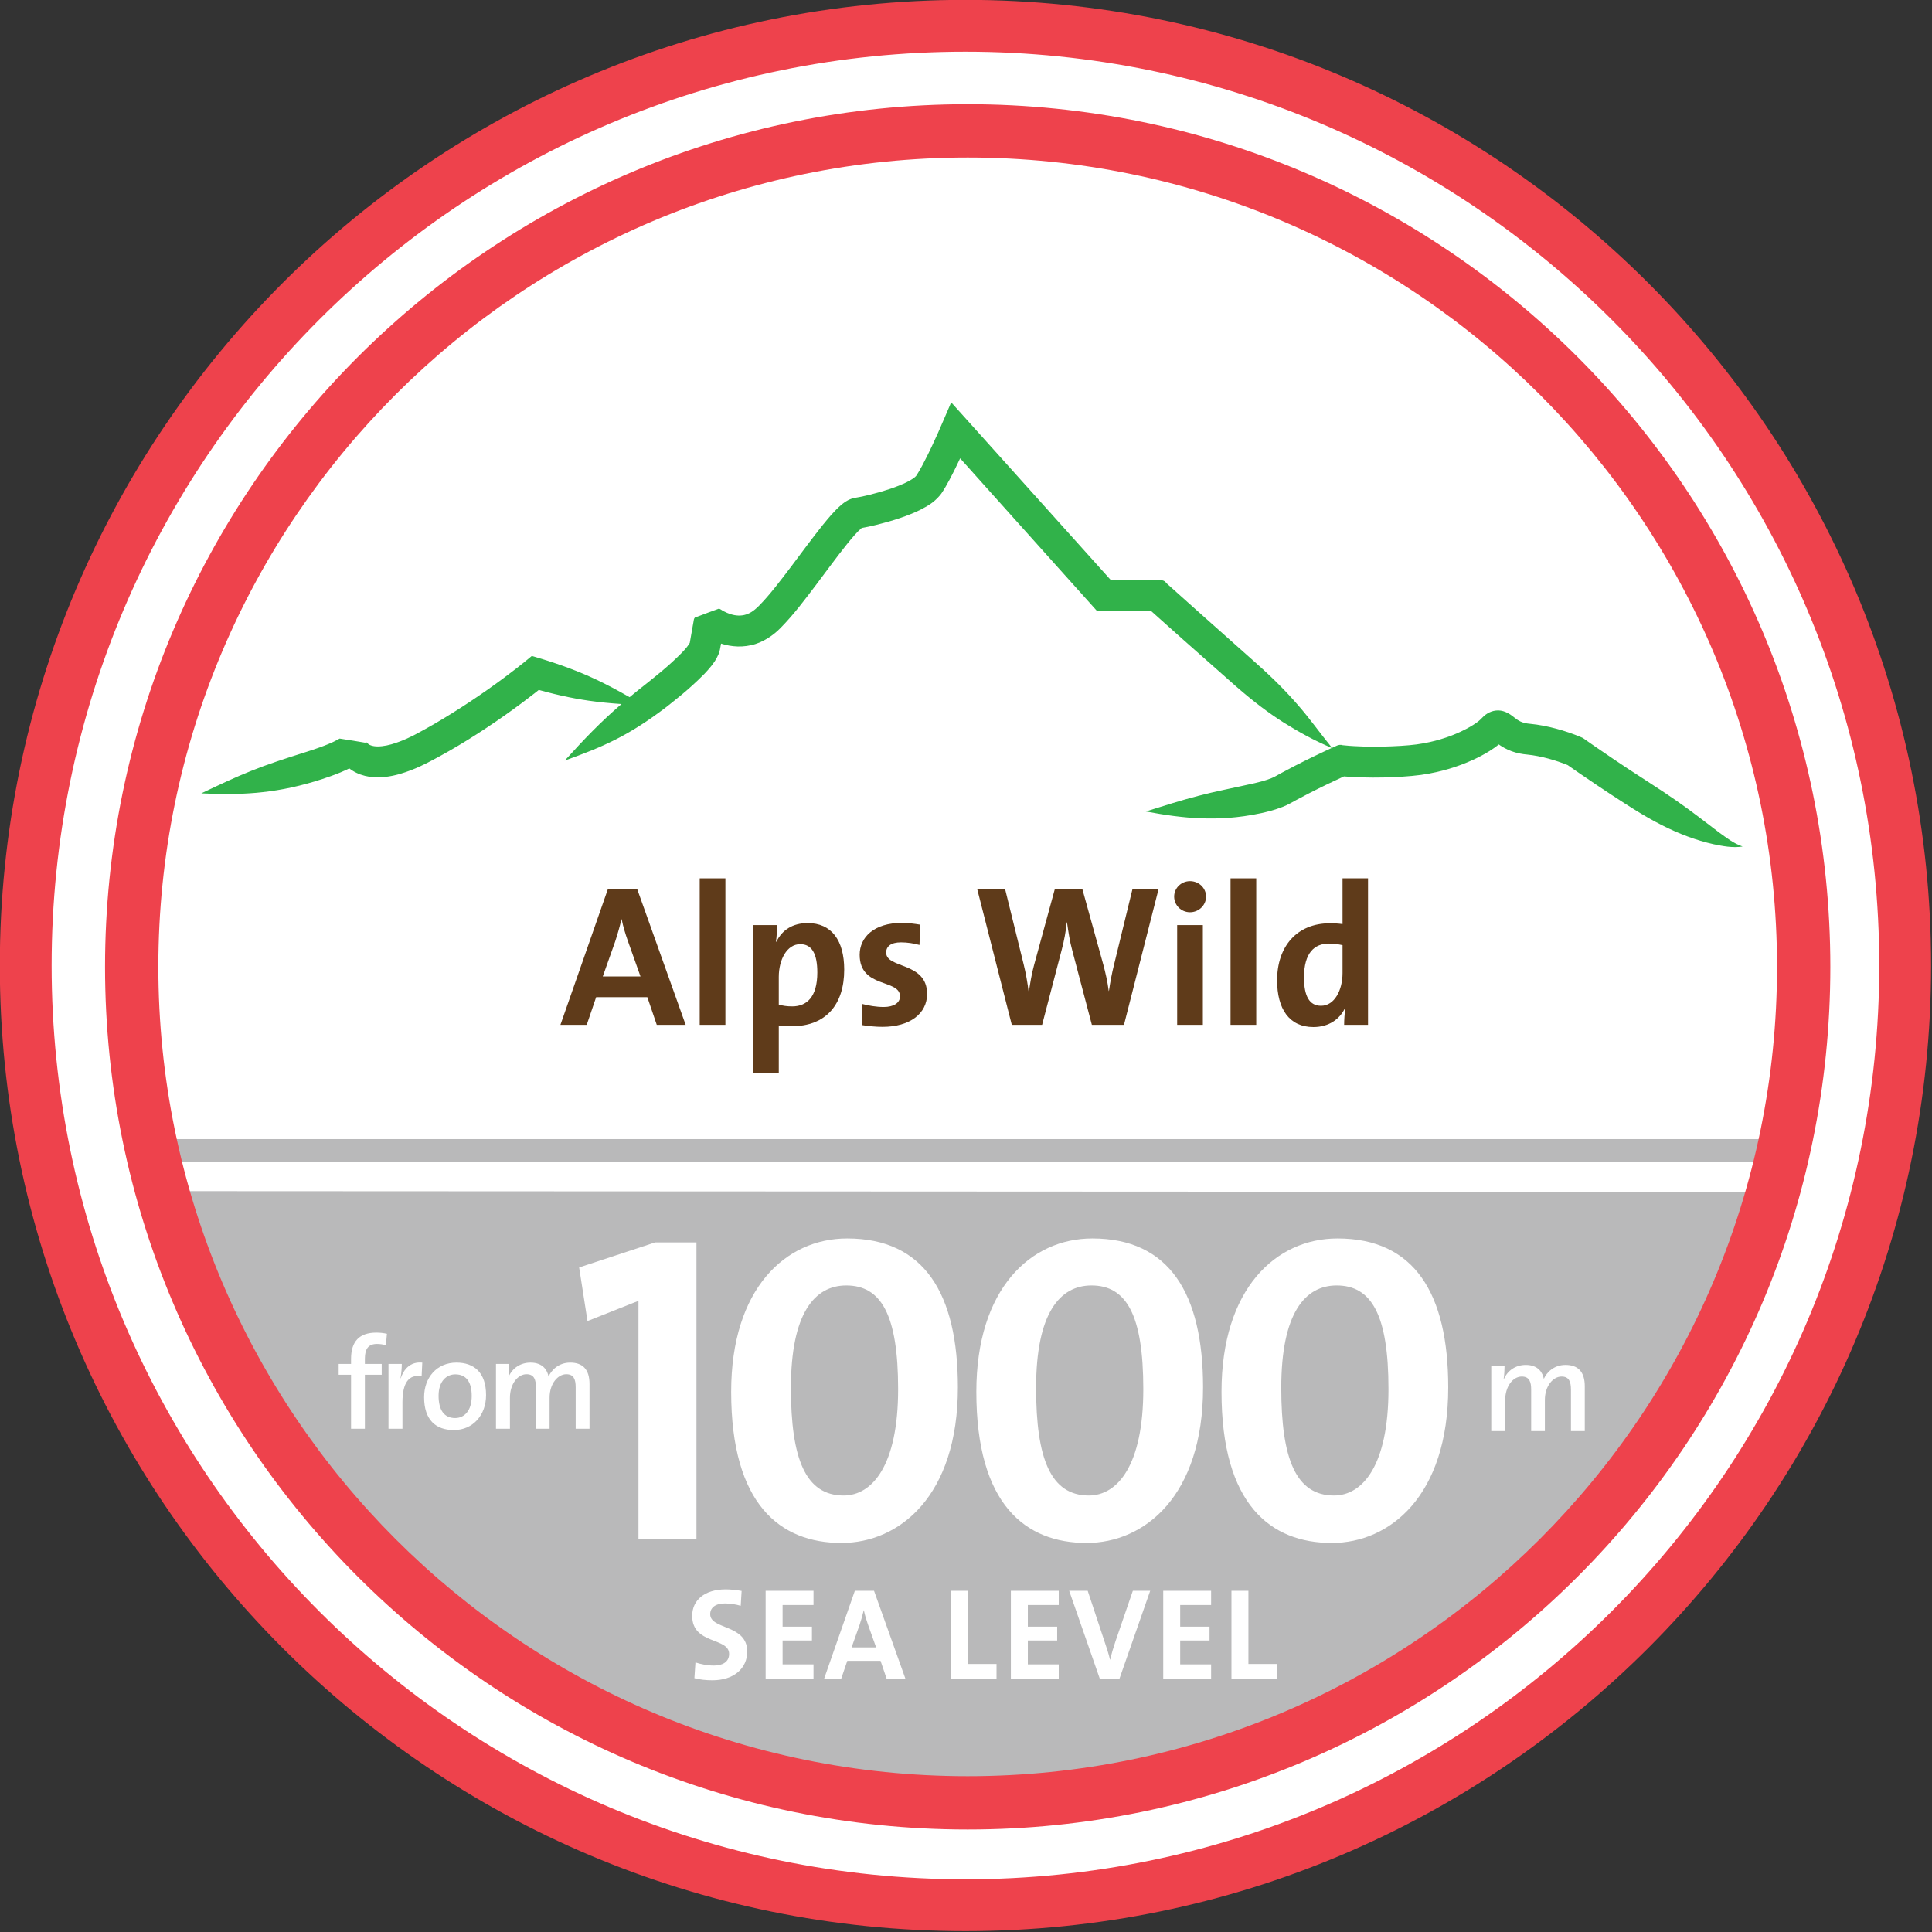
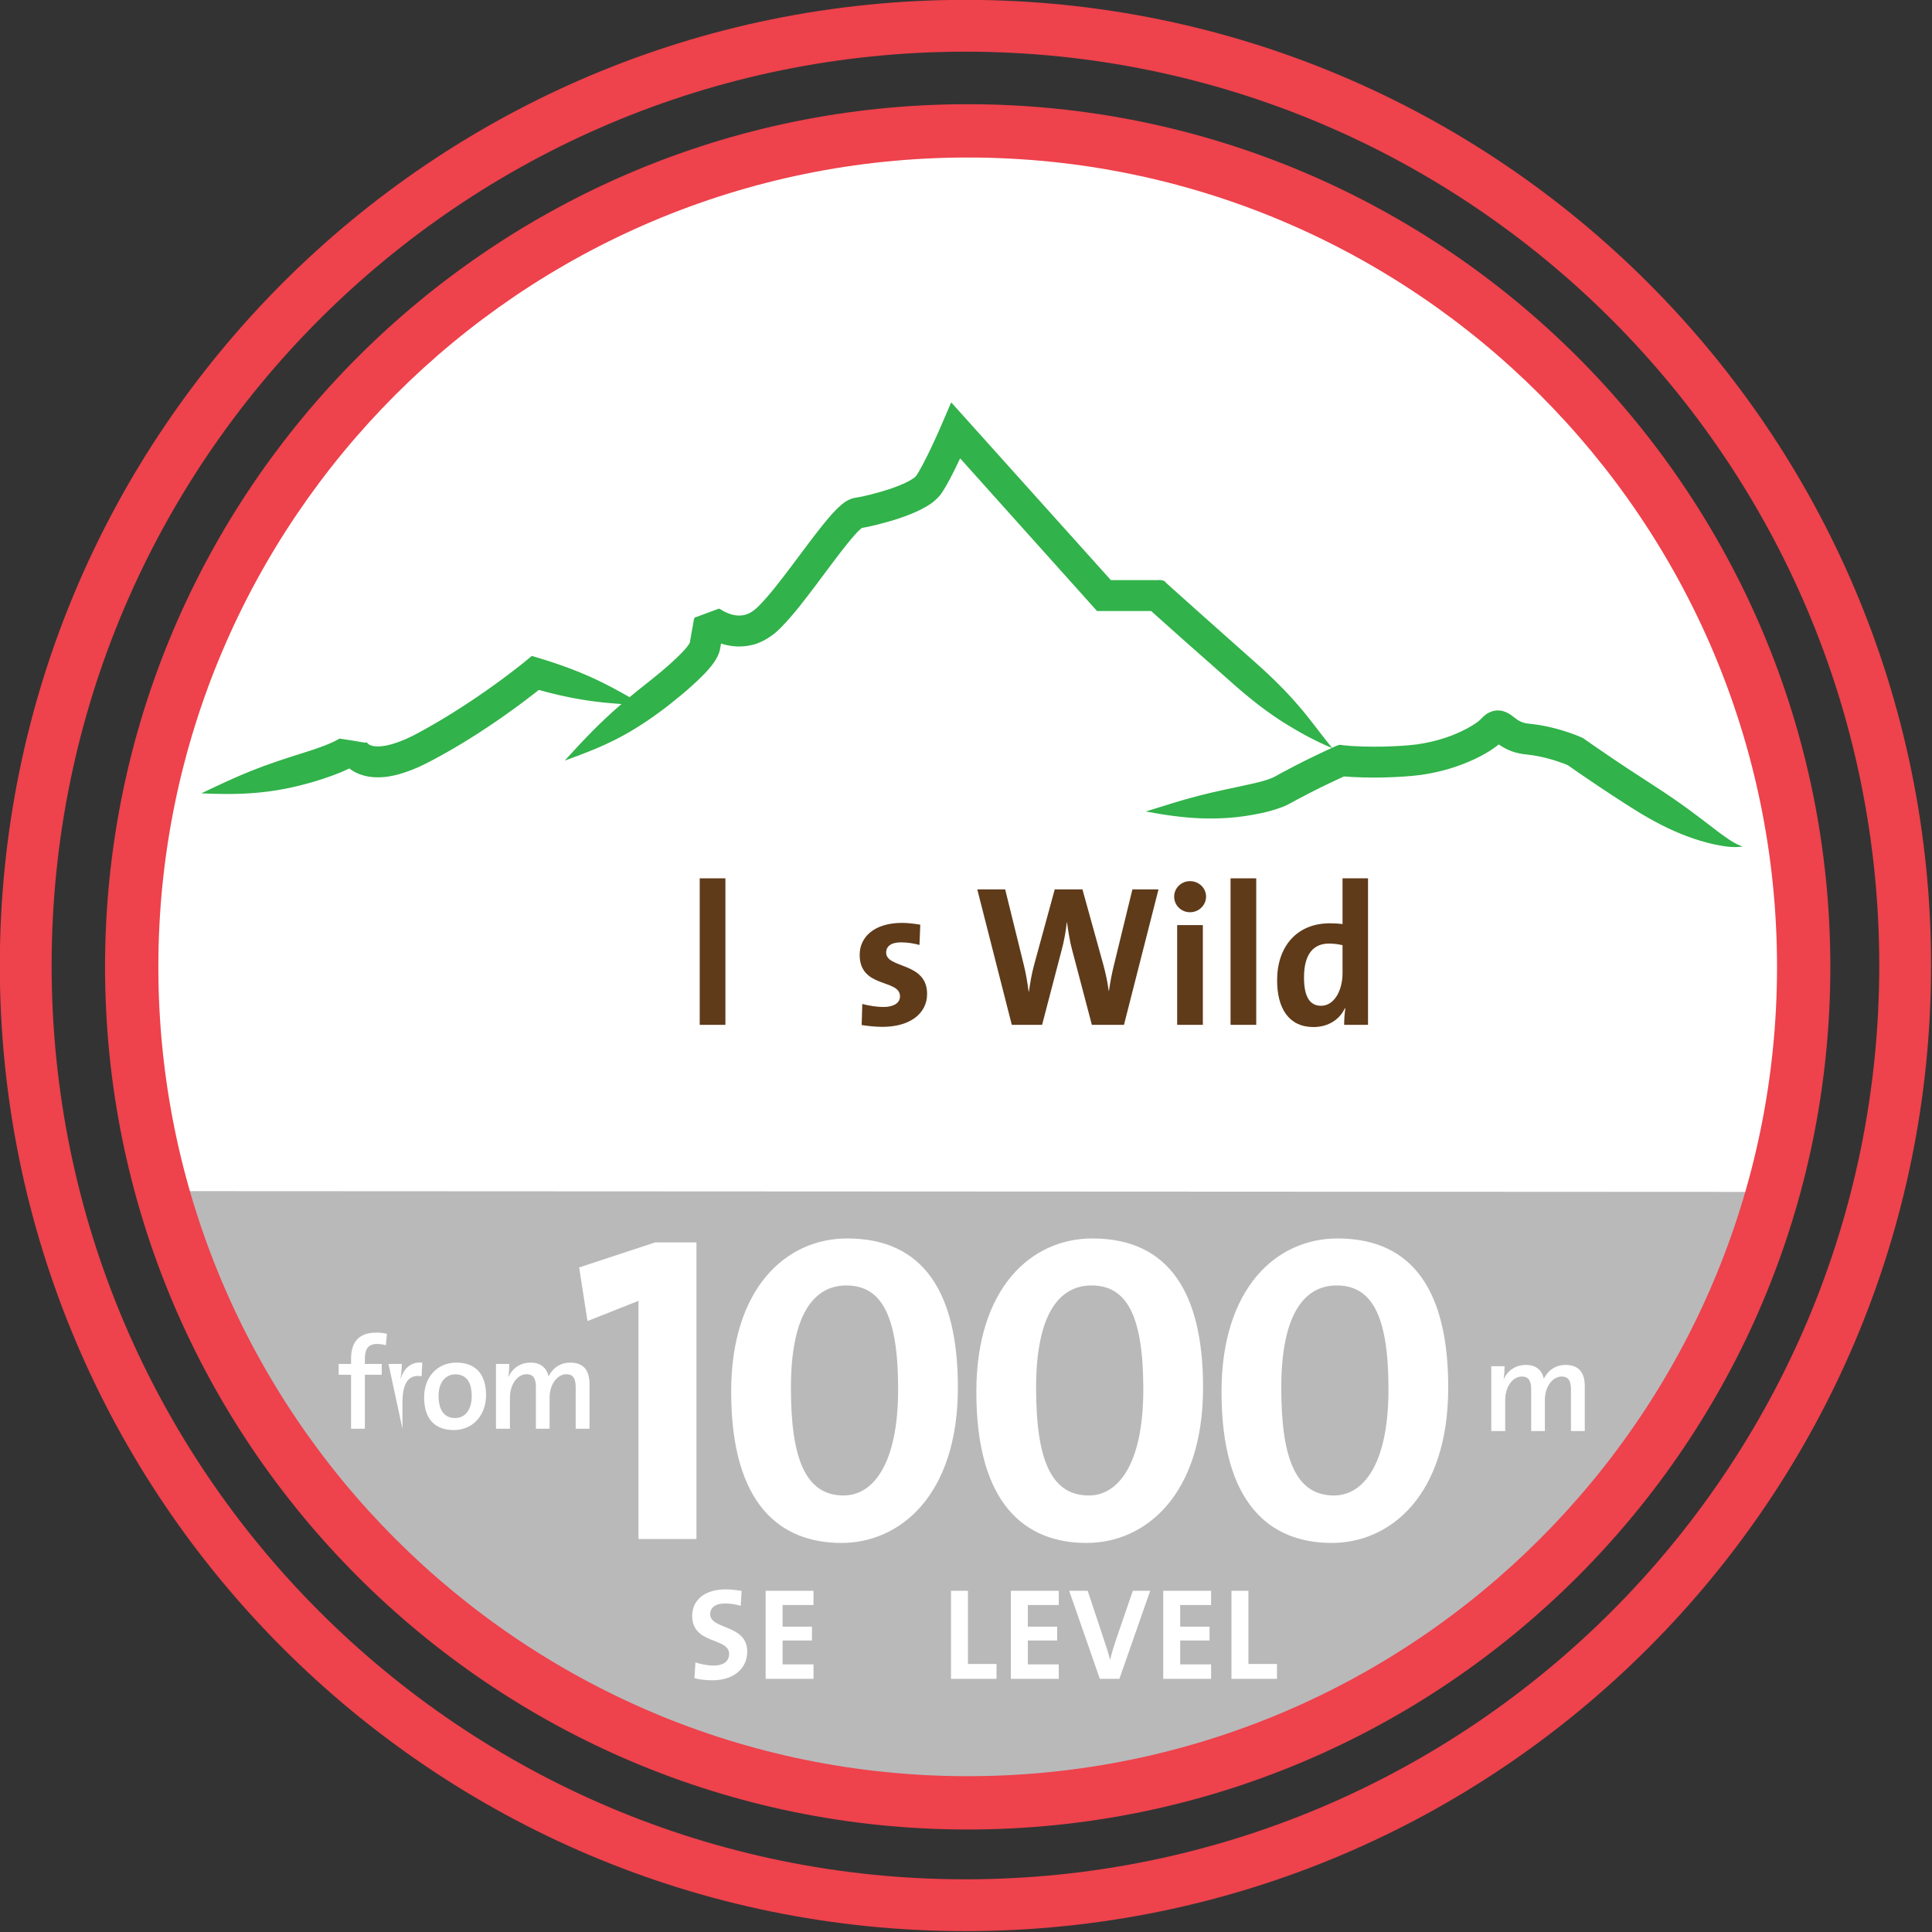
<svg xmlns="http://www.w3.org/2000/svg" width="100%" height="100%" viewBox="0 0 919 919" version="1.1" xml:space="preserve" style="fill-rule:evenodd;clip-rule:evenodd;stroke-linejoin:round;stroke-miterlimit:2;">
  <rect x="0" y="0" width="919" height="919" fill="#333333" stroke="none" />
  <g transform="matrix(1.206,0,0,1.206,-185.576,-201.989)">
    <circle cx="535.995" cy="550.166" r="320.964" style="fill:white;" />
  </g>
  <g id="Logo" transform="matrix(1.377,0,0,1.377,-227.535,-147.913)">
    <g transform="matrix(0.416,0,0,0.416,166.783,107.118)">
      <path d="M708.93,430.71L708.91,430.51C708.95,430.75 708.98,430.97 709.02,431.19C708.98,431.04 708.95,430.89 708.93,430.71ZM1423.7,691.92L1406.63,678.9C1395.16,670.21 1382.81,661.49 1366.5,651.03C1358.1,645.64 1341.66,634.99 1321.88,621.33L1318.55,619.03L1314.91,616.49L1313.06,615.19C1312.1,614.53 1310.68,613.38 1309.27,612.91L1306.26,611.67L1303.83,610.72L1298.89,608.95C1292.23,606.69 1285.23,604.76 1277.96,603.37C1274.33,602.67 1270.63,602.12 1266.87,601.76C1263.97,601.5 1262.25,601.12 1260.32,600.45C1259.41,600.12 1258.57,599.74 1257.73,599.27L1256.46,598.51C1256.16,598.31 1255.34,597.76 1254.08,596.78C1249.07,592.61 1244.08,590.13 1238.58,590.73C1235.86,591.02 1233.51,591.9 1231.31,593.24C1229.15,594.45 1226.88,596.97 1225.23,598.55L1224.13,599.5L1223.53,599.97L1222.27,600.91L1219.6,602.69C1215.97,604.98 1212.36,606.82 1209.32,608.25C1203.2,611.07 1199.26,612.37 1199.26,612.39C1199.02,612.39 1188.56,616.68 1172.73,618.86C1165.02,619.88 1154.61,620.46 1144.41,620.69C1139.24,620.79 1133.93,620.78 1128.64,620.63L1120.73,620.29L1116.82,620.04L1111.27,619.53C1108.01,618.4 1105.13,620.62 1102.4,621.74C1091.92,608.86 1083.93,597.4 1074.33,586.46C1064.76,575.36 1054,564.41 1039.38,551.41L995.969,512.79L983.92,502.03L964.8,484.92C962.38,481.2 957.94,482.77 954.21,482.42L947.33,482.42L935.53,482.43L918.74,482.43C918.71,482.44 918.7,482.41 918.69,482.39L900.9,462.58L865.349,423L805.17,356L789.57,338.63L786.27,334.96C785.54,335.86 784.99,337.71 784.38,338.95L781.16,346.45L775.18,360.23L770.06,371.37C768.3,375.09 765.69,380.57 762.25,387.04L759.51,391.94L758.04,394.36L757.31,395.48C757.23,395.67 756.99,395.83 757.03,396.03C756.88,395.96 756.95,396.04 756.9,396.05C756.52,396.74 753.08,399.3 749.19,401.13C741.18,405.08 730.38,408.61 718.82,411.48C715.92,412.2 712.96,412.86 710.02,413.44L707.92,413.82L706.81,414.01L706.03,414.14C705.28,414.29 704.38,414.5 703.78,414.7C698.86,416.46 697.3,418.12 695.27,419.62C688.43,425.51 684.27,430.91 679.53,436.62C670.45,447.95 661.92,459.7 653.16,471.32C644.45,482.79 635.48,494.73 626.42,503.87C621.96,508.31 618.47,510.42 614.27,511.42C612.22,511.86 610.1,512.01 607.87,511.75C606.76,511.64 605.62,511.43 604.48,511.14L602.75,510.66C600.69,509.86 599.39,509.43 597.69,508.5C596.2,508.02 594.59,506.24 593.14,506.17L589.39,507.55L584.37,509.39L574.84,512.99C571.93,512.94 572.44,516.9 571.75,519.33L570.32,527.41L569.32,533.11C569.14,534.13 569.08,534.44 569.07,534.52L569.06,534.53C569.06,534.61 567.95,536.48 566.8,537.86C565.58,539.41 564.11,541.05 562.59,542.63C551.33,554.1 539.98,562.78 533.97,567.68C528.59,571.88 523.68,575.83 519.09,579.64C509.28,574.02 500.16,569.13 490.5,564.62C483.84,561.51 476.91,558.59 469.31,555.73C465.51,554.29 461.54,552.88 457.34,551.47L450.81,549.32L444.12,547.27L440.71,546.23L438.98,545.71C438.39,545.51 437.8,545.23 437.37,545.85C433.7,548.93 426.67,554.59 424.87,555.92L414.44,563.83C405.287,570.621 395.957,577.17 386.46,583.47C377.45,589.46 365.87,596.73 356.39,602.18C346.97,607.62 339.73,611.37 339.73,611.37C339.55,611.37 331.31,615.94 321.21,618.81C316.17,620.24 310.64,620.95 306.84,620.32C304.94,620.02 303.54,619.48 302.62,618.88L302.28,618.65L302.13,618.53C302,618.46 301.49,617.96 301.33,617.73C301.08,616.74 299.62,617.63 298.98,617.36L296.92,617.02L291.24,616.07L289.67,615.8L278.31,614.02L274.54,616.04L272.72,616.93L269.14,618.5C266.75,619.5 264.4,620.39 262.2,621.19C257.78,622.79 253.96,624.04 251.01,624.97C232.9,630.67 218.38,635.39 204.88,640.85C191.33,646.25 178.66,652.29 163.43,659.51C180.29,660.26 194.44,660.33 209.2,659.04C223.96,657.69 239.3,655.16 258.63,649.3C261.79,648.33 265.91,647.01 270.87,645.25C273.35,644.36 276.04,643.35 278.96,642.15L283.52,640.16L286.31,638.81L286.38,638.77L286.39,638.79L286.41,638.84L286.43,638.85L287.22,639.45L288.82,640.54C293.18,643.34 298.18,644.98 302.93,645.7C312.53,647.1 321.06,645.42 328.1,643.48C342.13,639.37 351.18,633.97 351.28,634.09C351.39,634.04 359.18,630.08 369.16,624.37C379.17,618.68 391.3,611.12 400.66,604.86C410.53,598.295 420.223,591.47 429.73,584.39L440.59,576.09C442.86,574.31 443.45,573.82 443.57,573.72L443.52,573.74C443.538,573.721 443.558,573.705 443.58,573.69L443.72,573.63L450.21,575.38C454.49,576.49 458.59,577.49 462.55,578.37C470.48,580.15 477.87,581.49 485.15,582.55C494.15,583.85 502.96,584.69 512.36,585.34C494.73,600.54 481.8,614.03 465.23,632.32C496.95,620.85 518.039,611.93 549.73,587.72C556.19,582.51 567.56,574.08 581.14,560.36C583.03,558.37 584.95,556.26 586.92,553.8C588.89,551.18 590.86,548.82 592.96,543.92C593.99,541.56 594.44,538.33 594.6,537.58L595.01,535.27L595.02,535.19C595.03,535.18 595.03,535.16 595.03,535.15C595.03,535.13 595.04,535.11 595.06,535.14L595.12,535.17L595.13,535.18C596.15,535.49 597.17,535.8 598.23,536.05C600.46,536.62 602.77,537.05 605.16,537.29C609.92,537.82 614.98,537.58 619.9,536.48C629.77,534.45 638.73,528.05 644.46,522.15C655.91,510.51 664.63,498.57 673.66,486.75C682.53,474.97 691.06,463.23 699.5,452.7C703.61,447.59 708.16,442.23 711.54,439.4C711.66,439.3 711.78,439.21 711.89,439.12L712.21,439.07L714.94,438.56C718.4,437.88 721.71,437.13 724.94,436.33C737.88,433.06 749.64,429.36 760.6,424C766.07,421.09 771.42,418.44 776.91,411.92L777.91,410.62L778.52,409.71L779.62,408.01L781.54,404.85L784.75,399.08C788.59,391.86 791.27,386.17 793.13,382.24L793.48,381.49C793.51,381.43 793.56,381.18 793.72,381.47L846.28,440.11L881.8,479.72L900.77,500.86L905.34,505.96L906.49,507.24C906.9,507.6 907.16,508.29 907.82,508.1L947.33,508.1L952.15,508.11C952.17,508.11 952.179,508.1 952.2,508.12L966.8,521.18L978.889,531.96L1022.53,570.54C1037.31,583.43 1049.66,592.7 1062.1,600.62C1074.49,608.34 1086.75,615.26 1102.2,621.81C1102.08,621.86 1101.96,621.92 1101.84,621.96L1097,624.2L1088.02,628.46C1082.19,631.27 1076.71,634 1071.75,636.56L1060.4,642.56L1055.27,645.4C1054.21,646 1053.22,646.44 1051.97,646.95C1047.02,648.91 1041.83,650.18 1038.24,651.03C1020.25,655.09 1005.21,657.9 991.219,661.63C977.15,665.26 963.81,669.54 947.719,674.55C964.3,677.66 978.34,679.63 993.2,680.23C1008.09,680.7 1023.66,680.22 1043.94,675.88C1048.16,674.88 1053.85,673.66 1061.5,670.71C1063.38,669.96 1065.61,668.96 1067.76,667.76L1072.62,665.09L1083.47,659.38C1088.67,656.722 1093.91,654.126 1099.17,651.59L1112.29,645.44L1119.27,645.93L1127.92,646.28C1133.66,646.44 1139.38,646.44 1144.94,646.33C1156.24,646.02 1166.3,645.5 1176.19,644.2C1195.4,641.5 1207.87,636.26 1207.89,636.38C1207.89,636.36 1212.56,634.85 1220.09,631.4C1223.85,629.64 1228.31,627.41 1233.26,624.3C1234.5,623.52 1235.77,622.67 1237.08,621.76L1239.08,620.28L1240.58,619.1C1240.98,618.77 1240.73,618.96 1240.86,618.88C1240.89,618.88 1240.92,618.92 1240.95,618.95L1242.45,619.97C1243.36,620.56 1244.31,621.14 1245.3,621.69C1247.3,622.805 1249.39,623.758 1251.55,624.54C1255.77,626.12 1260.62,626.98 1264.37,627.29C1267.25,627.58 1270.19,628.01 1273.14,628.58C1279.04,629.71 1284.98,631.35 1290.61,633.26L1294.76,634.75L1298.11,636.07L1303.92,640.12L1307.3,642.47C1327.43,656.33 1344.17,667.13 1352.83,672.55C1369.61,683.07 1383.62,690.11 1397.69,695.34C1404.72,697.94 1411.78,700.09 1419.27,701.77C1426.7,703.26 1434.84,705 1443.34,703.66C1435.44,700.93 1429.61,696.11 1423.7,691.92Z" style="fill:rgb(49,178,74);fill-rule:nonzero;" />
    </g>
    <g transform="matrix(4.333,0,0,4.333,-751.82,-1256.11)">
      <g transform="matrix(16,0,0,16,256.309,396.388)">
-         <path d="M0.625,-0L0.384,-0.675L0.237,-0.675L0.001,-0L0.132,-0L0.179,-0.138L0.434,-0.138L0.481,-0L0.625,-0ZM0.4,-0.241L0.212,-0.241L0.273,-0.413C0.286,-0.452 0.297,-0.491 0.305,-0.526L0.306,-0.526C0.314,-0.488 0.324,-0.455 0.337,-0.418L0.4,-0.241Z" style="fill:rgb(95,59,26);fill-rule:nonzero;" />
-       </g>
+         </g>
      <g transform="matrix(16,0,0,16,266.325,396.388)">
        <rect x="0.069" y="-0.73" width="0.128" height="0.73" style="fill:rgb(95,59,26);fill-rule:nonzero;" />
      </g>
      <g transform="matrix(16,0,0,16,270.581,396.388)">
-         <path d="M0.523,-0.275C0.523,-0.422 0.459,-0.507 0.341,-0.507C0.266,-0.507 0.213,-0.472 0.185,-0.414L0.183,-0.414C0.187,-0.44 0.188,-0.473 0.188,-0.497L0.069,-0.497L0.069,0.241L0.197,0.241L0.197,0.003C0.218,0.006 0.237,0.007 0.261,0.007C0.433,0.007 0.523,-0.102 0.523,-0.275ZM0.389,-0.261C0.389,-0.138 0.336,-0.092 0.264,-0.092C0.238,-0.092 0.217,-0.095 0.197,-0.101L0.197,-0.239C0.197,-0.324 0.237,-0.402 0.304,-0.402C0.362,-0.402 0.389,-0.354 0.389,-0.261Z" style="fill:rgb(95,59,26);fill-rule:nonzero;" />
-       </g>
+         </g>
      <g transform="matrix(16,0,0,16,279.525,396.388)">
        <path d="M0.377,-0.154C0.377,-0.315 0.173,-0.279 0.173,-0.36C0.173,-0.391 0.197,-0.411 0.247,-0.411C0.278,-0.411 0.311,-0.406 0.339,-0.398L0.343,-0.499C0.313,-0.504 0.281,-0.508 0.252,-0.508C0.112,-0.508 0.041,-0.436 0.041,-0.349C0.041,-0.18 0.242,-0.23 0.242,-0.142C0.242,-0.109 0.21,-0.089 0.161,-0.089C0.123,-0.089 0.085,-0.096 0.054,-0.104L0.051,0.001C0.083,0.006 0.119,0.01 0.155,0.01C0.291,0.01 0.377,-0.056 0.377,-0.154Z" style="fill:rgb(95,59,26);fill-rule:nonzero;" />
      </g>
      <g transform="matrix(16,0,0,16,289.173,396.388)">
        <path d="M0.927,-0.675L0.797,-0.675L0.705,-0.298C0.695,-0.258 0.687,-0.216 0.68,-0.169L0.679,-0.169C0.673,-0.216 0.662,-0.263 0.652,-0.3L0.548,-0.675L0.41,-0.675L0.307,-0.298C0.295,-0.255 0.288,-0.21 0.281,-0.165L0.28,-0.165C0.274,-0.212 0.266,-0.258 0.255,-0.302L0.163,-0.675L0.024,-0.675L0.196,-0L0.347,-0L0.445,-0.375C0.457,-0.42 0.465,-0.464 0.47,-0.511L0.471,-0.511C0.478,-0.463 0.485,-0.415 0.497,-0.372L0.595,-0L0.755,-0L0.927,-0.675Z" style="fill:rgb(95,59,26);fill-rule:nonzero;" />
      </g>
      <g transform="matrix(16,0,0,16,304.389,396.388)">
        <path d="M0.213,-0.639C0.213,-0.682 0.177,-0.716 0.133,-0.716C0.089,-0.716 0.054,-0.681 0.054,-0.639C0.054,-0.596 0.089,-0.561 0.133,-0.561C0.177,-0.561 0.213,-0.596 0.213,-0.639ZM0.197,-0L0.197,-0.497L0.069,-0.497L0.069,-0L0.197,-0Z" style="fill:rgb(95,59,26);fill-rule:nonzero;" />
      </g>
      <g transform="matrix(16,0,0,16,308.645,396.388)">
        <rect x="0.069" y="-0.73" width="0.128" height="0.73" style="fill:rgb(95,59,26);fill-rule:nonzero;" />
      </g>
      <g transform="matrix(16,0,0,16,312.901,396.388)">
        <path d="M0.488,-0L0.488,-0.73L0.361,-0.73L0.361,-0.502C0.339,-0.505 0.319,-0.506 0.298,-0.506C0.133,-0.506 0.035,-0.39 0.035,-0.222C0.035,-0.08 0.095,0.011 0.216,0.011C0.292,0.011 0.347,-0.028 0.373,-0.083L0.375,-0.083C0.371,-0.056 0.369,-0.024 0.369,-0L0.488,-0ZM0.361,-0.258C0.361,-0.173 0.321,-0.095 0.254,-0.095C0.196,-0.095 0.169,-0.143 0.169,-0.236C0.169,-0.359 0.221,-0.405 0.294,-0.405C0.316,-0.405 0.338,-0.402 0.361,-0.397L0.361,-0.258Z" style="fill:rgb(95,59,26);fill-rule:nonzero;" />
      </g>
    </g>
  </g>
  <g transform="matrix(0.86,0,0,0.759,-9.926,186.925)">
    <path d="M985.281,500.705L109.029,500.221L136.768,580.805C174.009,656.214 236.534,742.174 284.223,781.637C436.992,908.054 637.425,890.419 750.452,816.945C791.636,790.174 817.555,768.173 849.426,745.39C913.589,671.283 963.665,585.581 985.281,500.705Z" style="fill:rgb(185,185,186);" />
  </g>
  <g transform="matrix(1.022,0,0,0.581,-51.128,258.35)">
-     <rect x="125.829" y="487.934" width="745.278" height="18.821" style="fill:rgb(185,185,186);" />
-   </g>
+     </g>
  <g transform="matrix(1.241,0,0,1.241,-257.676,349.653)">
    <g transform="matrix(50,0,0,50,337.044,265.886)">
      <path d="M0.378,-0.728C0.352,-0.734 0.325,-0.737 0.297,-0.737C0.168,-0.737 0.103,-0.671 0.103,-0.535L0.103,-0.497L0.008,-0.497L0.008,-0.414L0.103,-0.414L0.103,-0L0.209,-0L0.209,-0.414L0.338,-0.414L0.338,-0.497L0.209,-0.497L0.209,-0.537C0.209,-0.615 0.238,-0.65 0.302,-0.65C0.324,-0.65 0.348,-0.647 0.37,-0.64L0.378,-0.728Z" style="fill:white;fill-rule:nonzero;" />
    </g>
    <g transform="matrix(50,0,0,50,352.644,265.886)">
-       <path d="M0.337,-0.507C0.244,-0.516 0.194,-0.454 0.172,-0.387L0.17,-0.387C0.177,-0.425 0.18,-0.469 0.18,-0.497L0.078,-0.497L0.078,-0L0.185,-0L0.185,-0.202C0.185,-0.351 0.233,-0.42 0.332,-0.402L0.337,-0.507Z" style="fill:white;fill-rule:nonzero;" />
+       <path d="M0.337,-0.507C0.244,-0.516 0.194,-0.454 0.172,-0.387L0.17,-0.387C0.177,-0.425 0.18,-0.469 0.18,-0.497L0.078,-0.497L0.185,-0L0.185,-0.202C0.185,-0.351 0.233,-0.42 0.332,-0.402L0.337,-0.507Z" style="fill:white;fill-rule:nonzero;" />
    </g>
    <g transform="matrix(50,0,0,50,368.394,265.886)">
      <path d="M0.511,-0.258C0.511,-0.433 0.417,-0.507 0.284,-0.507C0.133,-0.507 0.036,-0.392 0.036,-0.242C0.036,-0.067 0.126,0.01 0.264,0.01C0.411,0.01 0.511,-0.105 0.511,-0.258ZM0.401,-0.251C0.401,-0.136 0.343,-0.082 0.274,-0.082C0.191,-0.082 0.147,-0.141 0.147,-0.253C0.147,-0.367 0.21,-0.417 0.275,-0.417C0.36,-0.417 0.401,-0.357 0.401,-0.251Z" style="fill:white;fill-rule:nonzero;" />
    </g>
    <g transform="matrix(50,0,0,50,393.844,265.886)">
      <path d="M0.795,-0L0.795,-0.343C0.795,-0.456 0.742,-0.507 0.647,-0.507C0.557,-0.507 0.502,-0.448 0.481,-0.4C0.473,-0.444 0.441,-0.507 0.343,-0.507C0.266,-0.507 0.204,-0.465 0.175,-0.399L0.173,-0.4C0.178,-0.429 0.18,-0.471 0.18,-0.497L0.078,-0.497L0.078,-0L0.185,-0L0.185,-0.238C0.185,-0.342 0.244,-0.418 0.312,-0.418C0.372,-0.418 0.384,-0.374 0.384,-0.318L0.384,-0L0.489,-0L0.489,-0.238C0.489,-0.347 0.553,-0.418 0.617,-0.418C0.674,-0.418 0.689,-0.379 0.689,-0.317L0.689,-0L0.795,-0Z" style="fill:white;fill-rule:nonzero;" />
    </g>
  </g>
  <g transform="matrix(1.241,0,0,1.241,-91.498,468.618)">
    <g transform="matrix(50,0,0,50,337.044,265.886)">
      <path d="M0.462,-0.209C0.462,-0.42 0.178,-0.375 0.178,-0.496C0.178,-0.544 0.216,-0.578 0.291,-0.578C0.332,-0.578 0.374,-0.571 0.412,-0.56L0.419,-0.674C0.379,-0.681 0.335,-0.686 0.297,-0.686C0.135,-0.686 0.04,-0.603 0.04,-0.483C0.04,-0.261 0.323,-0.32 0.323,-0.191C0.323,-0.129 0.272,-0.102 0.206,-0.102C0.157,-0.102 0.103,-0.113 0.065,-0.126L0.057,-0.005C0.099,0.006 0.147,0.011 0.195,0.011C0.361,0.011 0.462,-0.082 0.462,-0.209Z" style="fill:white;fill-rule:nonzero;" />
    </g>
    <g transform="matrix(50,0,0,50,363.694,265.886)">
      <path d="M0.437,-0L0.437,-0.111L0.2,-0.111L0.2,-0.294L0.425,-0.294L0.425,-0.4L0.2,-0.4L0.2,-0.566L0.437,-0.566L0.437,-0.675L0.07,-0.675L0.07,-0L0.437,-0Z" style="fill:white;fill-rule:nonzero;" />
    </g>
    <g transform="matrix(50,0,0,50,389.544,265.886)">
-       <path d="M0.625,-0L0.384,-0.675L0.237,-0.675L0.001,-0L0.132,-0L0.179,-0.138L0.434,-0.138L0.481,-0L0.625,-0ZM0.4,-0.241L0.212,-0.241L0.273,-0.413C0.286,-0.452 0.297,-0.491 0.305,-0.526L0.306,-0.526C0.314,-0.488 0.324,-0.455 0.337,-0.418L0.4,-0.241Z" style="fill:white;fill-rule:nonzero;" />
-     </g>
+       </g>
    <g transform="matrix(50,0,0,50,434.744,265.886)">
      <path d="M0.419,-0L0.419,-0.114L0.2,-0.114L0.2,-0.675L0.07,-0.675L0.07,-0L0.419,-0Z" style="fill:white;fill-rule:nonzero;" />
    </g>
    <g transform="matrix(50,0,0,50,457.694,265.886)">
      <path d="M0.437,-0L0.437,-0.111L0.2,-0.111L0.2,-0.294L0.425,-0.294L0.425,-0.4L0.2,-0.4L0.2,-0.566L0.437,-0.566L0.437,-0.675L0.07,-0.675L0.07,-0L0.437,-0Z" style="fill:white;fill-rule:nonzero;" />
    </g>
    <g transform="matrix(50,0,0,50,483.394,265.886)">
      <path d="M0.624,-0.675L0.491,-0.675L0.358,-0.288C0.339,-0.231 0.328,-0.194 0.318,-0.148L0.316,-0.148C0.304,-0.197 0.289,-0.242 0.276,-0.28L0.145,-0.675L0.003,-0.675L0.238,-0L0.388,-0L0.624,-0.675Z" style="fill:white;fill-rule:nonzero;" />
    </g>
    <g transform="matrix(50,0,0,50,516.094,265.886)">
      <path d="M0.437,-0L0.437,-0.111L0.2,-0.111L0.2,-0.294L0.425,-0.294L0.425,-0.4L0.2,-0.4L0.2,-0.566L0.437,-0.566L0.437,-0.675L0.07,-0.675L0.07,-0L0.437,-0Z" style="fill:white;fill-rule:nonzero;" />
    </g>
    <g transform="matrix(50,0,0,50,542.244,265.886)">
      <path d="M0.419,-0L0.419,-0.114L0.2,-0.114L0.2,-0.675L0.07,-0.675L0.07,-0L0.419,-0Z" style="fill:white;fill-rule:nonzero;" />
    </g>
  </g>
  <g transform="matrix(1.241,0,0,1.241,286.237,350.753)">
    <g transform="matrix(50,0,0,50,337.044,265.886)">
      <path d="M0.795,-0L0.795,-0.343C0.795,-0.456 0.742,-0.507 0.647,-0.507C0.557,-0.507 0.502,-0.448 0.481,-0.4C0.473,-0.444 0.441,-0.507 0.343,-0.507C0.266,-0.507 0.204,-0.465 0.175,-0.399L0.173,-0.4C0.178,-0.429 0.18,-0.471 0.18,-0.497L0.078,-0.497L0.078,-0L0.185,-0L0.185,-0.238C0.185,-0.342 0.244,-0.418 0.312,-0.418C0.372,-0.418 0.384,-0.374 0.384,-0.318L0.384,-0L0.489,-0L0.489,-0.238C0.489,-0.347 0.553,-0.418 0.617,-0.418C0.674,-0.418 0.689,-0.379 0.689,-0.317L0.689,-0L0.795,-0Z" style="fill:white;fill-rule:nonzero;" />
    </g>
  </g>
  <g transform="matrix(4.18,0,0,4.18,-1363.04,-241.661)">
    <g transform="matrix(50,0,0,50,391.041,232.946)">
      <path d="M0.286,-0L0.286,-0.675L0.192,-0.675L0.019,-0.618L0.038,-0.496L0.154,-0.542L0.154,-0L0.286,-0Z" style="fill:white;fill-rule:nonzero;" />
    </g>
    <g transform="matrix(50,0,0,50,407.491,232.946)">
      <path d="M0.552,-0.345C0.552,-0.559 0.475,-0.684 0.3,-0.684C0.16,-0.684 0.036,-0.57 0.036,-0.335C0.036,-0.078 0.148,0.009 0.287,0.009C0.419,0.009 0.552,-0.098 0.552,-0.345ZM0.416,-0.341C0.416,-0.167 0.357,-0.099 0.292,-0.099C0.205,-0.099 0.172,-0.183 0.172,-0.344C0.172,-0.514 0.226,-0.577 0.298,-0.577C0.377,-0.577 0.416,-0.511 0.416,-0.341Z" style="fill:white;fill-rule:nonzero;" />
    </g>
    <g transform="matrix(50,0,0,50,435.391,232.946)">
      <path d="M0.552,-0.345C0.552,-0.559 0.475,-0.684 0.3,-0.684C0.16,-0.684 0.036,-0.57 0.036,-0.335C0.036,-0.078 0.148,0.009 0.287,0.009C0.419,0.009 0.552,-0.098 0.552,-0.345ZM0.416,-0.341C0.416,-0.167 0.357,-0.099 0.292,-0.099C0.205,-0.099 0.172,-0.183 0.172,-0.344C0.172,-0.514 0.226,-0.577 0.298,-0.577C0.377,-0.577 0.416,-0.511 0.416,-0.341Z" style="fill:white;fill-rule:nonzero;" />
    </g>
    <g transform="matrix(50,0,0,50,463.291,232.946)">
      <path d="M0.552,-0.345C0.552,-0.559 0.475,-0.684 0.3,-0.684C0.16,-0.684 0.036,-0.57 0.036,-0.335C0.036,-0.078 0.148,0.009 0.287,0.009C0.419,0.009 0.552,-0.098 0.552,-0.345ZM0.416,-0.341C0.416,-0.167 0.357,-0.099 0.292,-0.099C0.205,-0.099 0.172,-0.183 0.172,-0.344C0.172,-0.514 0.226,-0.577 0.298,-0.577C0.377,-0.577 0.416,-0.511 0.416,-0.341Z" style="fill:white;fill-rule:nonzero;" />
    </g>
  </g>
  <g transform="matrix(1.1,0,0,1.091,-95.575,-65.692)">
-     <path d="M506.636,80.499C728.378,80.499 908.405,260.526 908.405,482.268C908.405,704.01 728.378,884.036 506.636,884.036C284.894,884.036 104.868,704.01 104.868,482.268C104.868,260.526 284.894,80.499 506.636,80.499ZM506.636,116.832C708.326,116.832 872.072,280.578 872.072,482.268C872.072,683.957 708.326,847.704 506.636,847.704C304.947,847.704 141.2,683.957 141.2,482.268C141.2,280.578 304.947,116.832 506.636,116.832Z" style="fill:white;" />
-   </g>
+     </g>
  <g transform="matrix(2.006,0,0,2.006,-609.137,-579.485)">
    <path d="M533.121,313.584C646.019,313.584 737.678,405.243 737.678,518.141C737.678,631.039 646.019,722.698 533.121,722.698C420.223,722.698 328.565,631.039 328.565,518.141C328.565,405.243 420.223,313.584 533.121,313.584ZM533.121,326.227C639.042,326.227 725.036,412.221 725.036,518.141C725.036,624.061 639.042,710.055 533.121,710.055C427.201,710.055 341.207,624.061 341.207,518.141C341.207,412.221 427.201,326.227 533.121,326.227Z" style="fill:rgb(238,66,76);" />
  </g>
  <g transform="matrix(1.206,0,0,1.206,-236.74,-171.175)">
    <path d="M577.094,141.884C787.299,141.884 957.958,312.544 957.958,522.748C957.958,732.953 787.299,903.613 577.094,903.613C366.889,903.613 196.23,732.953 196.23,522.748C196.23,312.544 366.889,141.884 577.094,141.884ZM577.094,162.321C776.019,162.321 937.522,323.823 937.522,522.748C937.522,721.674 776.019,883.176 577.094,883.176C378.169,883.176 216.666,721.674 216.666,522.748C216.666,323.823 378.169,162.321 577.094,162.321Z" style="fill:rgb(238,66,76);" />
  </g>
</svg>